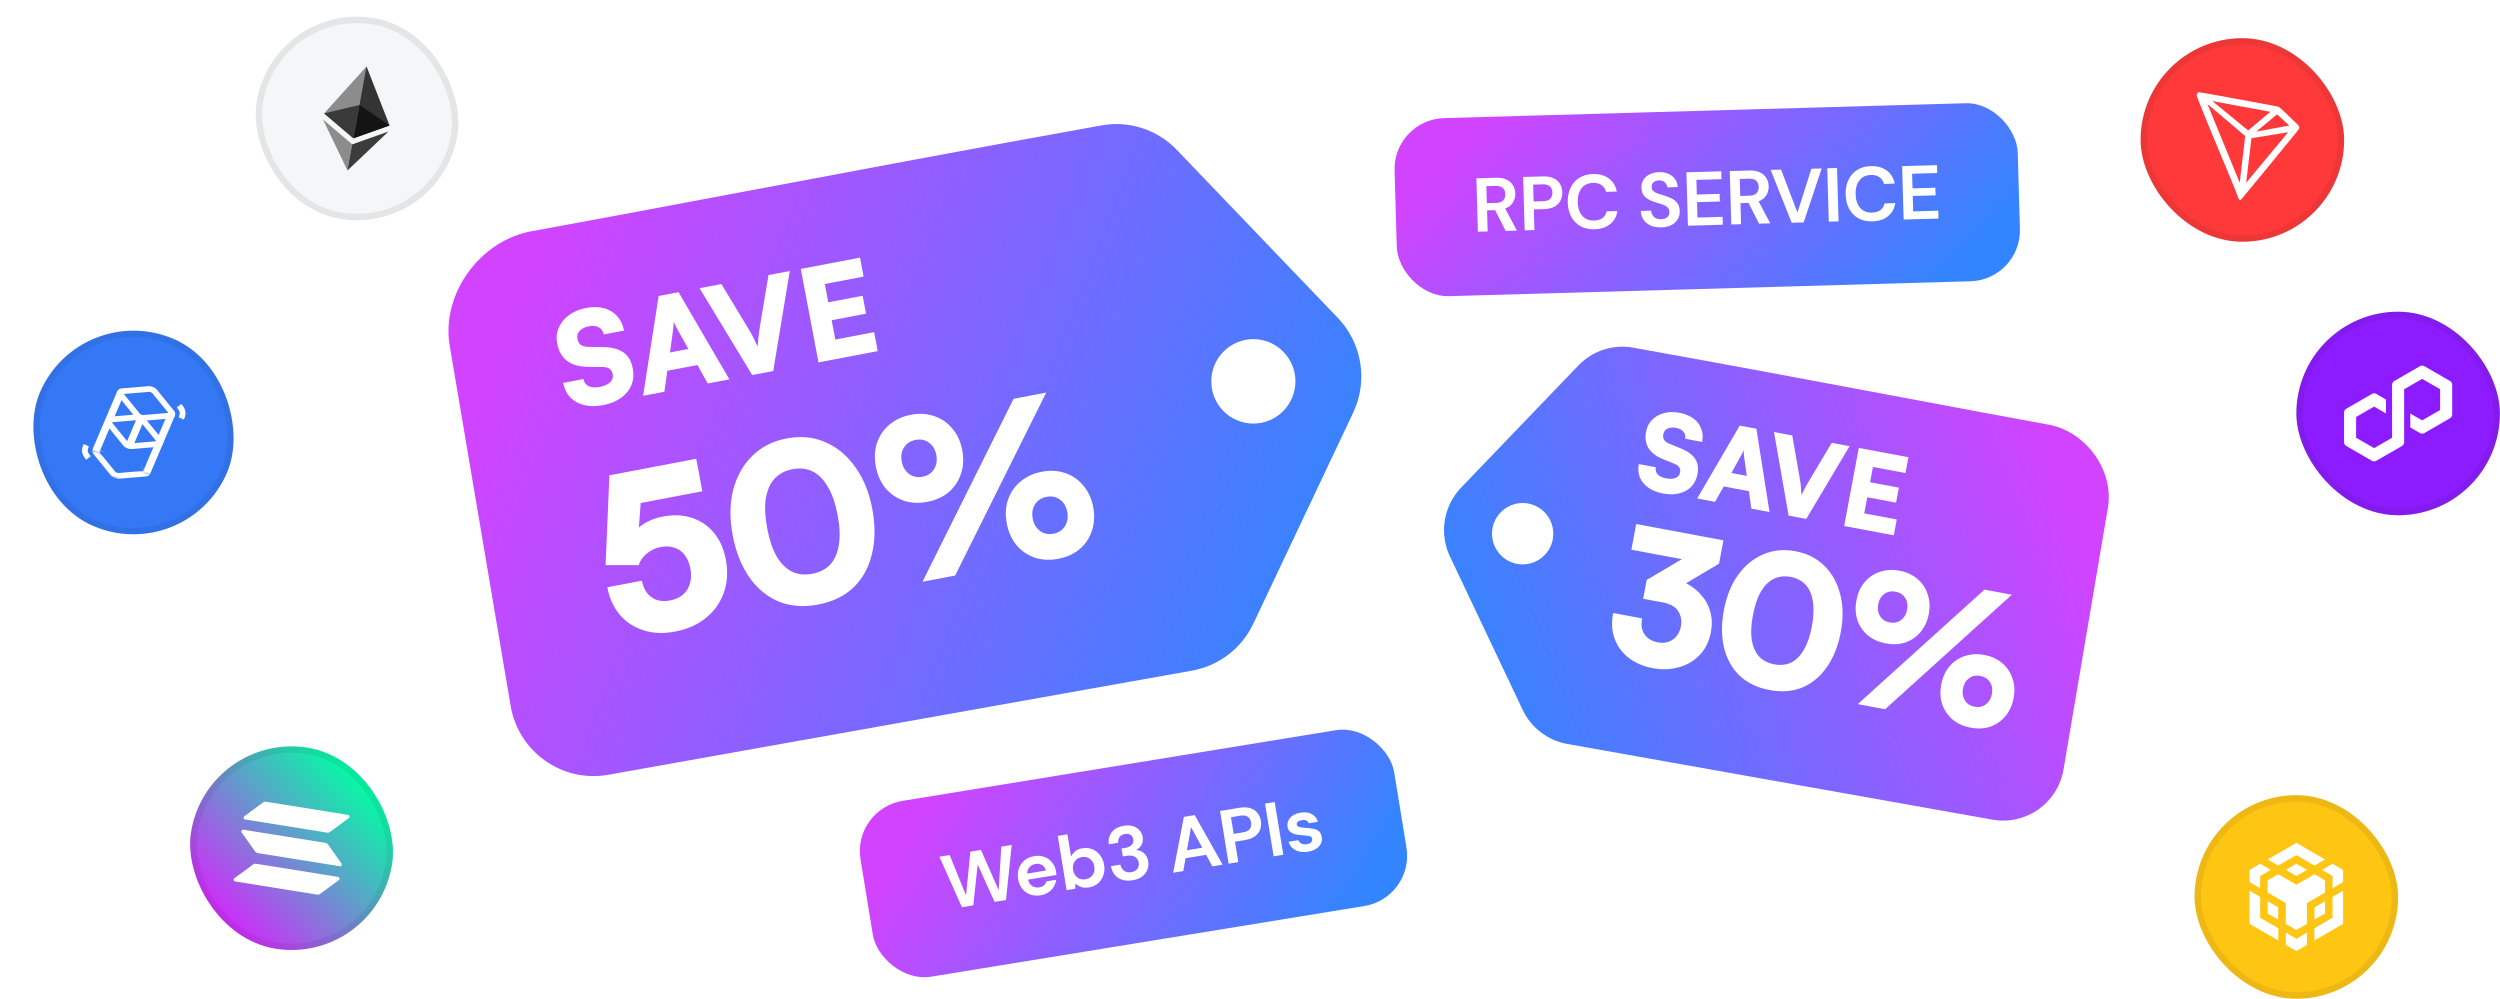
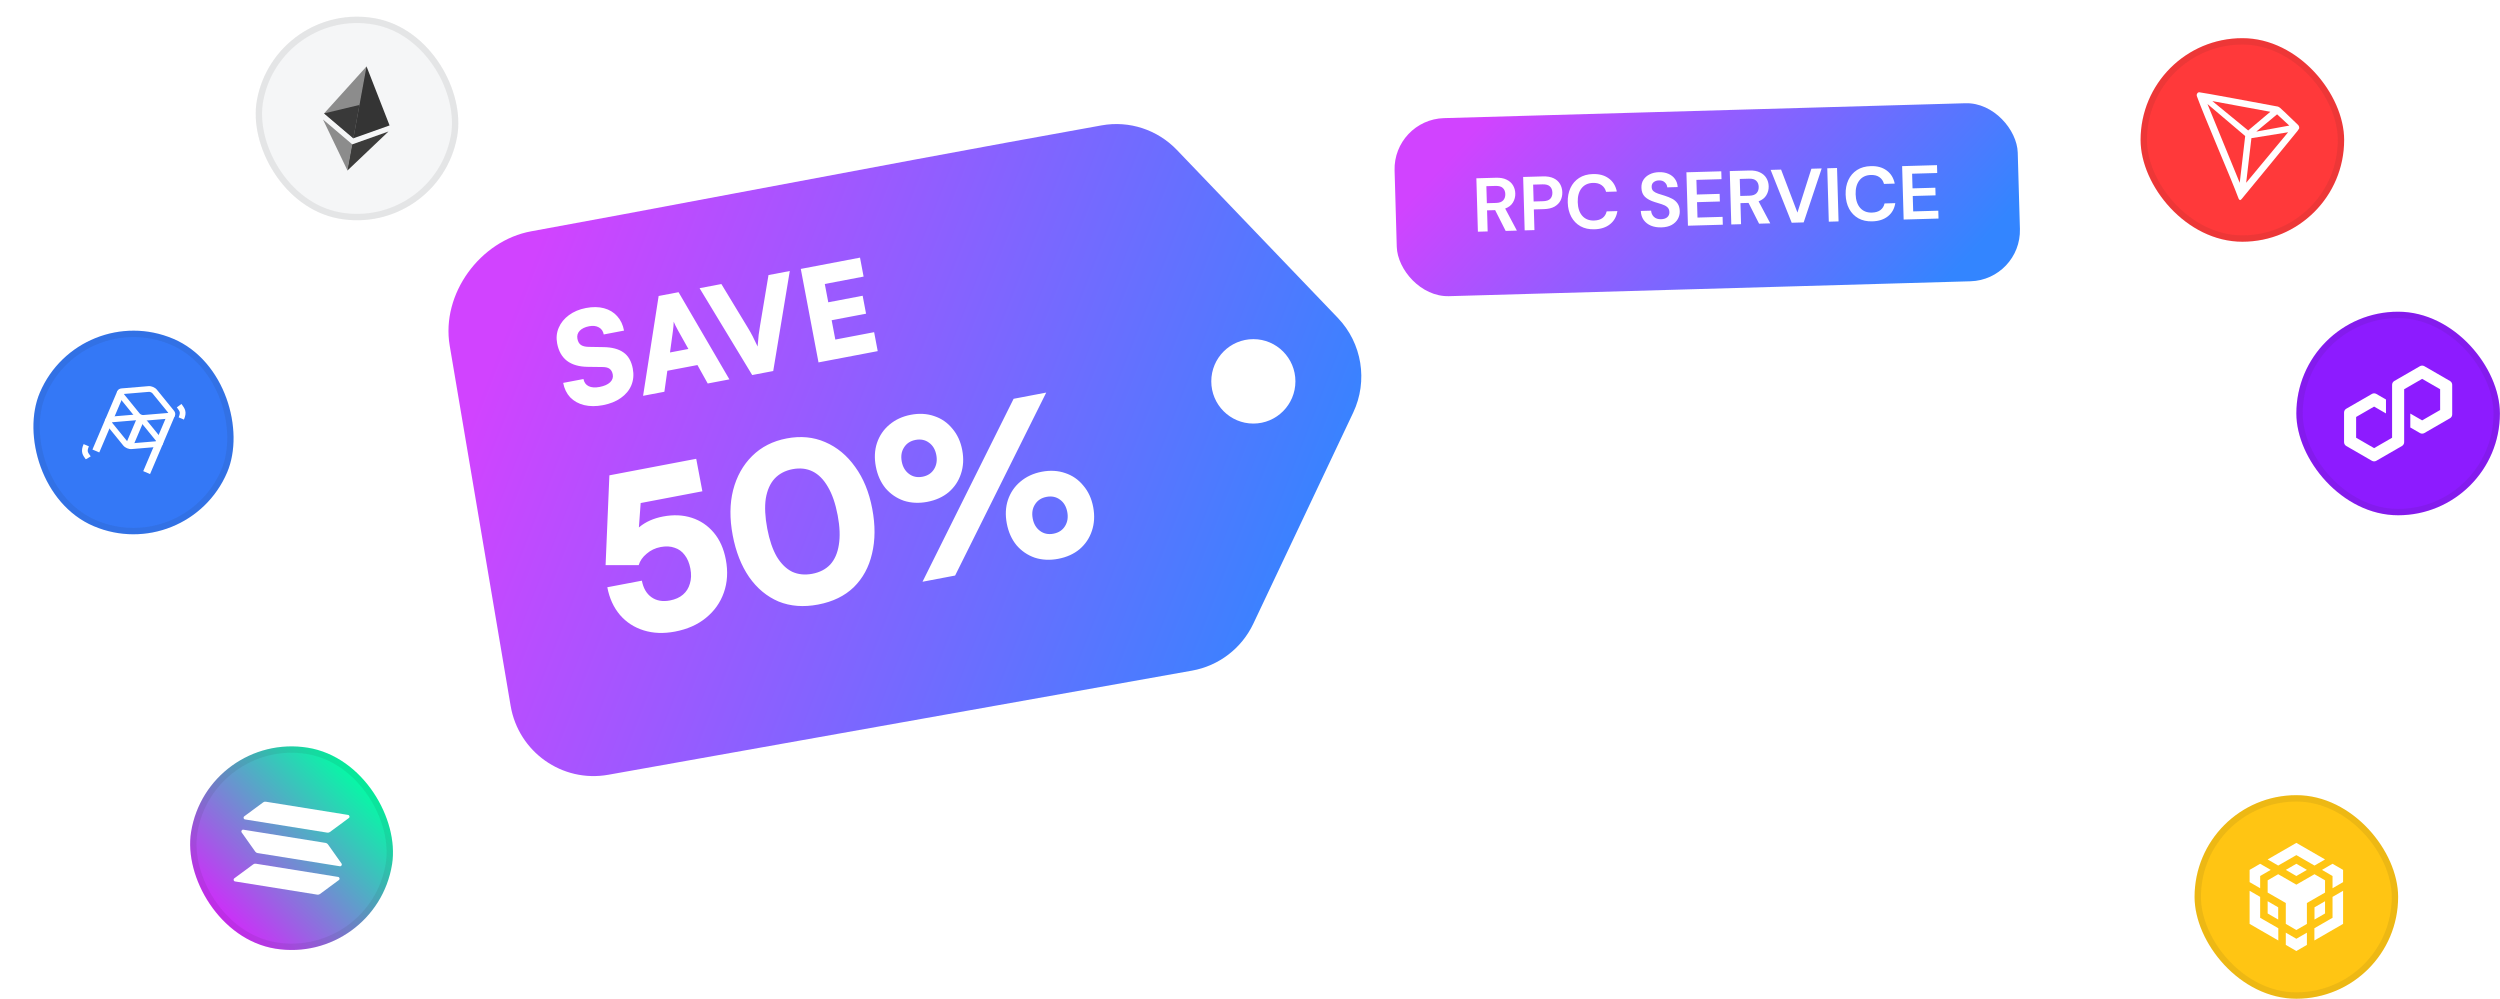
<svg xmlns="http://www.w3.org/2000/svg" width="786" height="314" viewBox="0 0 786 314" fill="none">
  <rect x="438" y="37.595" width="196" height="56" rx="16" transform="rotate(-1.636 438 37.595)" fill="url(#paint0_linear_85_1198)" />
  <path d="M464.649 72.849L464.17 56.056L470.335 55.88C471.679 55.841 472.789 56.042 473.666 56.481C474.558 56.904 475.231 57.501 475.686 58.272C476.139 59.027 476.38 59.877 476.407 60.821C476.436 61.844 476.191 62.787 475.671 63.651C475.168 64.513 474.354 65.153 473.229 65.569L476.908 72.499L473.382 72.6L470.074 66.067L467.531 66.14L467.72 72.761L464.649 72.849ZM467.467 63.885L470.369 63.802C471.393 63.773 472.138 63.503 472.603 62.994C473.069 62.484 473.29 61.822 473.267 61.006C473.244 60.206 472.986 59.574 472.492 59.108C472.015 58.641 471.248 58.423 470.193 58.453L467.314 58.535L467.467 63.885ZM479.356 72.429L478.877 55.636L485.09 55.458C486.434 55.42 487.552 55.612 488.444 56.035C489.337 56.458 490.01 57.055 490.464 57.826C490.918 58.597 491.159 59.471 491.187 60.446C491.214 61.374 491.03 62.236 490.637 63.031C490.243 63.811 489.613 64.453 488.747 64.958C487.881 65.447 486.76 65.711 485.384 65.75L482.242 65.84L482.427 72.341L479.356 72.429ZM482.17 63.345L485.121 63.261C486.193 63.23 486.954 62.976 487.404 62.499C487.87 62.006 488.092 61.351 488.068 60.535C488.045 59.704 487.786 59.063 487.293 58.613C486.816 58.146 486.041 57.928 484.97 57.959L482.019 58.043L482.17 63.345ZM501.302 72.09C499.607 72.139 498.141 71.82 496.905 71.135C495.668 70.434 494.704 69.446 494.011 68.169C493.318 66.876 492.947 65.374 492.898 63.663C492.849 61.952 493.134 60.431 493.752 59.101C494.37 57.77 495.277 56.72 496.471 55.95C497.666 55.179 499.111 54.77 500.806 54.721C502.821 54.664 504.483 55.121 505.791 56.092C507.115 57.046 507.962 58.423 508.334 60.221L504.951 60.317C504.717 59.412 504.249 58.713 503.547 58.221C502.86 57.712 501.957 57.474 500.837 57.506C499.286 57.55 498.086 58.112 497.236 59.193C496.387 60.274 495.988 61.734 496.041 63.573C496.093 65.412 496.574 66.847 497.484 67.878C498.393 68.892 499.624 69.377 501.175 69.333C502.295 69.301 503.183 69.035 503.841 68.536C504.515 68.021 504.943 67.329 505.127 66.459L508.509 66.362C508.239 68.099 507.47 69.473 506.202 70.486C504.95 71.498 503.317 72.033 501.302 72.09ZM522.355 71.489C521.124 71.524 520.03 71.347 519.075 70.959C518.119 70.554 517.358 69.967 516.792 69.199C516.225 68.415 515.918 67.455 515.869 66.32L519.108 66.228C519.162 67.01 519.461 67.666 520.004 68.195C520.563 68.707 521.314 68.95 522.258 68.923C523.074 68.9 523.716 68.689 524.185 68.291C524.653 67.878 524.878 67.343 524.859 66.688C524.84 66 524.608 65.47 524.166 65.099C523.739 64.727 523.17 64.431 522.46 64.211C521.749 63.991 520.99 63.757 520.183 63.508C518.874 63.097 517.866 62.55 517.158 61.865C516.467 61.181 516.104 60.255 516.071 59.087C516.026 58.096 516.234 57.242 516.694 56.525C517.169 55.791 517.825 55.22 518.662 54.812C519.498 54.388 520.468 54.16 521.571 54.128C522.691 54.096 523.68 54.268 524.539 54.644C525.414 55.019 526.102 55.56 526.602 56.266C527.119 56.971 527.407 57.819 527.467 58.81L524.181 58.904C524.148 58.312 523.901 57.799 523.441 57.364C522.995 56.913 522.381 56.698 521.597 56.721C520.925 56.724 520.362 56.908 519.909 57.273C519.47 57.622 519.261 58.124 519.279 58.78C519.295 59.34 519.484 59.782 519.845 60.108C520.206 60.418 520.694 60.676 521.308 60.883C521.922 61.089 522.625 61.309 523.416 61.543C524.256 61.807 525.025 62.121 525.724 62.485C526.422 62.849 526.989 63.346 527.423 63.973C527.856 64.585 528.087 65.387 528.116 66.379C528.141 67.258 527.94 68.08 527.514 68.845C527.088 69.609 526.441 70.236 525.575 70.725C524.708 71.198 523.635 71.453 522.355 71.489ZM530.688 70.963L530.208 54.17L541.172 53.857L541.243 56.328L533.35 56.553L533.481 61.159L540.654 60.954L540.723 63.353L533.55 63.558L533.688 68.404L541.581 68.179L541.652 70.65L530.688 70.963ZM544.317 70.574L543.838 53.781L550.003 53.605C551.347 53.566 552.457 53.767 553.334 54.206C554.226 54.628 554.9 55.225 555.354 55.997C555.808 56.752 556.048 57.602 556.075 58.545C556.104 59.569 555.859 60.512 555.339 61.375C554.836 62.238 554.022 62.878 552.897 63.294L556.576 70.224L553.05 70.324L549.742 63.792L547.199 63.865L547.388 70.486L544.317 70.574ZM547.135 61.61L550.038 61.527C551.061 61.498 551.806 61.228 552.271 60.719C552.737 60.209 552.958 59.547 552.935 58.731C552.912 57.931 552.654 57.298 552.16 56.832C551.683 56.366 550.916 56.148 549.861 56.178L546.982 56.26L547.135 61.61ZM563.309 70.031L556.688 53.414L559.974 53.32L565.114 66.835L569.499 53.048L572.737 52.955L567.075 69.924L563.309 70.031ZM574.973 69.698L574.494 52.905L577.565 52.817L578.044 69.611L574.973 69.698ZM588.672 69.595C586.977 69.644 585.511 69.325 584.275 68.64C583.039 67.939 582.074 66.95 581.381 65.674C580.688 64.381 580.317 62.879 580.268 61.168C580.219 59.456 580.504 57.935 581.122 56.605C581.741 55.275 582.647 54.225 583.841 53.454C585.036 52.684 586.481 52.275 588.176 52.226C590.191 52.169 591.853 52.625 593.161 53.596C594.485 54.551 595.333 55.927 595.704 57.725L592.322 57.822C592.088 56.916 591.619 56.218 590.917 55.725C590.23 55.217 589.327 54.978 588.208 55.01C586.656 55.055 585.456 55.617 584.606 56.698C583.757 57.779 583.358 59.239 583.411 61.078C583.463 62.917 583.945 64.352 584.854 65.382C585.764 66.397 586.994 66.882 588.545 66.838C589.665 66.806 590.554 66.54 591.212 66.041C591.885 65.526 592.314 64.833 592.497 63.964L595.88 63.867C595.609 65.603 594.84 66.978 593.572 67.991C592.321 69.003 590.687 69.537 588.672 69.595ZM598.507 69.026L598.028 52.233L608.991 51.92L609.062 54.391L601.169 54.616L601.301 59.222L608.474 59.017L608.542 61.416L601.369 61.621L601.507 66.467L609.4 66.242L609.471 68.713L598.507 69.026Z" fill="white" />
  <g filter="url(#filter0_d_85_1198)">
    <path fill-rule="evenodd" clip-rule="evenodd" d="M230.769 56.834C266.253 50.153 307.386 42.407 346.363 35.413C355.04 33.856 363.902 36.764 370.012 43.14L420.613 95.945C428.238 103.902 430.16 115.763 425.442 125.734L394.039 192.095C390.371 199.847 383.194 205.341 374.774 206.843L191.247 239.586C176.784 242.166 162.996 232.426 160.538 217.892L141.384 104.655C138.643 88.45 150.935 71.632 167.052 68.713C183.697 65.698 205.839 61.529 230.769 56.834ZM394.054 129.171C401.359 129.171 407.28 123.228 407.28 115.897C407.28 108.567 401.359 102.624 394.054 102.624C386.75 102.624 380.828 108.567 380.828 115.897C380.828 123.228 386.75 129.171 394.054 129.171Z" fill="url(#paint1_linear_85_1198)" />
  </g>
  <path fill-rule="evenodd" clip-rule="evenodd" d="M275.954 110.394L257.337 113.94L251.769 84.546L270.386 81L271.515 86.958L259.314 89.282L260.405 95.042L271.22 92.982L272.288 98.622L261.474 100.682L262.625 106.76L274.826 104.436L275.954 110.394ZM236.488 117.911L219.947 90.607L226.8 89.302L235.16 103.102C235.674 103.937 236.169 104.816 236.645 105.741C237.121 106.665 237.638 107.733 238.195 108.943C238.299 107.47 238.409 106.242 238.524 105.259C238.665 104.272 238.811 103.311 238.963 102.377L241.615 86.48L248.309 85.205L243.103 116.651L236.488 117.911ZM202.188 124.444L208.882 123.169L209.808 116.573L219.275 114.77L222.509 120.574L229.322 119.276L213.336 91.866L207.078 93.059L202.188 124.444ZM210.647 110.816L211.557 104.14C211.642 103.575 211.702 103.029 211.739 102.501C211.797 101.941 211.82 101.484 211.808 101.129C211.926 101.464 212.114 101.88 212.373 102.38C212.632 102.879 212.888 103.365 213.142 103.838L216.43 109.715L210.647 110.816ZM175.169 107.985C174.833 106.21 174.999 104.56 175.667 103.033C176.331 101.48 177.395 100.166 178.861 99.092C180.347 97.985 182.134 97.234 184.22 96.836C186.333 96.434 188.225 96.457 189.897 96.907C191.569 97.357 192.943 98.179 194.017 99.374C195.118 100.563 195.844 102.085 196.195 103.938L189.818 105.153C189.622 104.12 189.112 103.381 188.289 102.934C187.461 102.461 186.439 102.34 185.224 102.571C183.93 102.818 182.94 103.294 182.253 104.001C181.593 104.703 181.355 105.544 181.541 106.524C181.711 107.424 182.079 108.068 182.645 108.454C183.211 108.84 184.028 109.041 185.098 109.056L189.668 109.132C192.383 109.164 194.5 109.721 196.018 110.804C197.532 111.86 198.509 113.553 198.95 115.884C199.306 117.764 199.158 119.507 198.504 121.113C197.846 122.692 196.744 124.027 195.2 125.117C193.682 126.202 191.8 126.958 189.555 127.386C187.39 127.798 185.418 127.789 183.641 127.36C181.889 126.925 180.437 126.118 179.283 124.939C178.151 123.728 177.412 122.208 177.065 120.381L183.443 119.167C183.644 120.226 184.182 120.974 185.058 121.41C185.934 121.847 187.086 121.93 188.512 121.658C189.964 121.381 191.063 120.898 191.807 120.207C192.547 119.49 192.829 118.668 192.654 117.741C192.498 116.92 192.166 116.325 191.659 115.955C191.177 115.581 190.43 115.394 189.418 115.395L184.769 115.334C182.054 115.302 179.883 114.673 178.255 113.446C176.654 112.215 175.625 110.394 175.169 107.985ZM302.115 148.995C302.897 146.682 303.034 144.187 302.527 141.508C302.019 138.83 300.984 136.582 299.42 134.763C297.892 132.89 296.003 131.58 293.75 130.834C291.49 130.041 289.024 129.9 286.353 130.408C283.727 130.908 281.485 131.947 279.626 133.524C277.804 135.047 276.502 136.965 275.72 139.277C274.976 141.535 274.857 144.004 275.364 146.682C275.871 149.36 276.889 151.636 278.416 153.509C279.98 155.327 281.893 156.633 284.153 157.425C286.451 158.163 288.912 158.282 291.538 157.782C294.209 157.273 296.456 156.258 298.278 154.735C300.091 153.166 301.371 151.253 302.115 148.995ZM292.097 139.191C293.291 140.046 294.051 141.335 294.378 143.06C294.696 144.74 294.46 146.22 293.671 147.499C292.881 148.778 291.672 149.573 290.042 149.883C288.412 150.194 286.996 149.899 285.794 148.999C284.591 148.099 283.831 146.81 283.513 145.13C283.186 143.405 283.422 141.925 284.22 140.692C285.01 139.412 286.219 138.618 287.849 138.307C289.479 137.997 290.895 138.292 292.097 139.191ZM300.289 180.949L328.933 123.427L318.679 125.38L290.035 182.902L300.289 180.949ZM343.289 166.903C344.071 164.591 344.208 162.095 343.7 159.417C343.193 156.739 342.157 154.49 340.593 152.672C339.066 150.799 337.176 149.489 334.924 148.742C332.663 147.95 330.197 147.808 327.527 148.317C324.901 148.817 322.658 149.856 320.8 151.433C318.977 152.956 317.676 154.873 316.894 157.186C316.149 159.444 316.031 161.912 316.538 164.591C317.045 167.269 318.063 169.545 319.59 171.417C321.154 173.236 323.066 174.541 325.327 175.334C327.624 176.072 330.086 176.191 332.712 175.691C335.383 175.182 337.629 174.166 339.452 172.643C341.265 171.075 342.544 169.162 343.289 166.903ZM333.271 157.1C334.465 157.954 335.225 159.244 335.552 160.969C335.87 162.649 335.634 164.128 334.845 165.407C334.055 166.687 332.845 167.481 331.216 167.792C329.586 168.102 328.17 167.808 326.967 166.908C325.765 166.008 325.005 164.718 324.687 163.039C324.36 161.314 324.596 159.834 325.394 158.6C326.183 157.321 327.393 156.526 329.023 156.216C330.653 155.905 332.069 156.2 333.271 157.1ZM230.366 168.305C229.377 163.084 229.419 158.349 230.49 154.1C231.598 149.797 233.594 146.219 236.477 143.365C239.361 140.511 242.975 138.67 247.321 137.843C251.713 137.006 255.749 137.39 259.429 138.993C263.156 140.588 266.298 143.188 268.857 146.792C271.453 150.343 273.245 154.729 274.234 159.949C275.214 165.124 275.191 169.832 274.165 174.072C273.185 178.304 271.271 181.82 268.424 184.62C265.569 187.374 261.832 189.191 257.215 190.071C252.642 190.942 248.502 190.625 244.793 189.121C241.12 187.563 238.032 185 235.527 181.432C233.067 177.856 231.347 173.48 230.366 168.305ZM241.231 166.235C241.911 169.821 242.913 172.758 244.237 175.046C245.598 177.279 247.21 178.854 249.072 179.769C250.97 180.63 253.074 180.841 255.383 180.401C257.737 179.953 259.617 178.983 261.023 177.493C262.421 175.957 263.322 173.904 263.726 171.334C264.167 168.71 264.048 165.605 263.369 162.019C262.664 158.296 261.626 155.295 260.257 153.016C258.932 150.729 257.339 149.127 255.477 148.212C253.615 147.297 251.507 147.064 249.153 147.512C246.844 147.952 244.968 148.944 243.525 150.489C242.128 152.025 241.208 154.105 240.767 156.729C240.372 159.344 240.526 162.513 241.231 166.235ZM202.373 198.188C205.365 199.124 208.649 199.251 212.225 198.569C216.118 197.828 219.363 196.387 221.959 194.246C224.601 192.097 226.47 189.459 227.567 186.334C228.7 183.155 228.91 179.682 228.196 175.914C227.551 172.509 226.291 169.692 224.414 167.463C222.538 165.233 220.226 163.675 217.478 162.787C214.73 161.9 211.726 161.766 208.467 162.387C205.479 162.956 202.992 164.065 201.006 165.713C200.958 165.753 200.911 165.794 200.864 165.835L201.426 158.155L220.825 154.46L218.891 144.245L191.592 149.445L190.398 177.681L200.809 177.674C201.211 176.327 202.04 175.135 203.297 174.095C204.546 173.011 206.008 172.309 207.683 171.99C209.358 171.671 210.826 171.744 212.086 172.21C213.384 172.621 214.443 173.384 215.264 174.497C216.13 175.602 216.726 177.017 217.053 178.742C217.388 180.513 217.337 182.098 216.898 183.499C216.505 184.89 215.785 186.039 214.737 186.944C213.689 187.849 212.327 188.461 210.652 188.78C208.343 189.22 206.403 188.884 204.833 187.772C203.262 186.66 202.253 184.924 201.806 182.563L190.941 184.633C191.594 188.083 192.917 190.982 194.91 193.331C196.894 195.634 199.382 197.253 202.373 198.188Z" fill="white" />
  <g filter="url(#filter1_d_85_1198)">
-     <path fill-rule="evenodd" clip-rule="evenodd" d="M597.628 120.87C571.788 116.014 541.834 110.384 513.45 105.3C507.131 104.168 500.677 106.282 496.228 110.916L459.379 149.297C453.827 155.08 452.427 163.701 455.863 170.948L478.731 219.181C481.403 224.816 486.629 228.809 492.76 229.901L626.409 253.699C636.941 255.574 646.982 248.495 648.772 237.931L662.721 155.627C664.717 143.849 655.765 131.625 644.028 129.504C631.907 127.312 615.783 124.282 597.628 120.87ZM478.72 173.446C473.401 173.446 469.088 169.127 469.088 163.799C469.088 158.471 473.401 154.151 478.72 154.151C484.04 154.151 488.352 158.471 488.352 163.799C488.352 169.127 484.04 173.446 478.72 173.446Z" fill="url(#paint2_linear_85_1198)" />
-   </g>
+     </g>
  <path fill-rule="evenodd" clip-rule="evenodd" d="M595.407 168.302L579.808 165.382L584.406 140.822L600.005 143.742L599.073 148.721L588.851 146.807L587.95 151.619L597.01 153.316L596.128 158.029L587.067 156.332L586.117 161.41L596.339 163.324L595.407 168.302ZM562.339 162.111L557.744 135.83L563.486 136.905L565.808 150.187C565.955 150.994 566.074 151.829 566.164 152.693C566.254 153.557 566.332 154.545 566.399 155.657C566.928 154.542 567.387 153.621 567.776 152.892C568.186 152.167 568.592 151.464 568.995 150.784L575.899 139.229L581.508 140.279L567.882 163.149L562.339 162.111ZM533.601 156.73L539.21 157.78L541.938 152.932L549.871 154.417L550.627 159.918L556.336 160.987L552.205 134.792L546.961 133.811L533.601 156.73ZM544.343 148.71L547.084 143.796C547.322 143.382 547.536 142.976 547.725 142.576C547.941 142.158 548.097 141.81 548.195 141.531C548.186 141.826 548.206 142.208 548.256 142.675C548.306 143.143 548.358 143.599 548.412 144.044L549.189 149.618L544.343 148.71ZM517.535 135.687C517.812 134.204 518.444 132.971 519.43 131.988C520.419 130.982 521.649 130.285 523.119 129.896C524.615 129.489 526.237 129.449 527.985 129.777C529.755 130.108 531.224 130.704 532.391 131.563C533.559 132.423 534.38 133.482 534.854 134.738C535.351 135.999 535.454 137.404 535.164 138.953L529.821 137.953C529.983 137.09 529.81 136.359 529.304 135.76C528.802 135.14 528.042 134.734 527.024 134.543C525.94 134.34 525.022 134.409 524.272 134.749C523.543 135.094 523.102 135.676 522.949 136.494C522.808 137.247 522.899 137.859 523.223 138.332C523.547 138.805 524.123 139.21 524.953 139.549L528.494 141.002C530.602 141.855 532.083 142.934 532.938 144.239C533.797 145.522 534.044 147.137 533.68 149.084C533.386 150.655 532.74 151.966 531.741 153.015C530.747 154.043 529.482 154.745 527.946 155.122C526.432 155.502 524.735 155.517 522.854 155.164C521.04 154.825 519.504 154.217 518.249 153.34C517.015 152.468 516.128 151.397 515.587 150.128C515.072 148.841 514.957 147.434 515.243 145.907L520.587 146.907C520.421 147.793 520.613 148.539 521.164 149.145C521.714 149.752 522.587 150.168 523.782 150.391C524.999 150.619 526.003 150.578 526.794 150.268C527.589 149.936 528.059 149.383 528.204 148.608C528.332 147.923 528.255 147.358 527.971 146.916C527.71 146.478 527.184 146.104 526.394 145.796L522.787 144.331C520.679 143.478 519.177 142.327 518.281 140.876C517.406 139.43 517.158 137.7 517.535 135.687ZM603.825 198.689C605.137 197.128 606.003 195.229 606.422 192.991C606.841 190.754 606.718 188.689 606.051 186.797C605.429 184.875 604.354 183.28 602.825 182.012C601.302 180.706 599.422 179.844 597.184 179.425C594.984 179.013 592.92 179.137 590.99 179.796C589.106 180.425 587.507 181.519 586.194 183.079C584.926 184.609 584.083 186.492 583.664 188.73C583.245 190.968 583.346 193.048 583.968 194.971C584.634 196.862 585.729 198.461 587.251 199.767C588.818 201.042 590.702 201.885 592.902 202.297C595.14 202.716 597.201 202.611 599.085 201.982C600.977 201.316 602.557 200.218 603.825 198.689ZM598.993 188.008C599.664 189.037 599.865 190.272 599.595 191.713C599.332 193.117 598.698 194.195 597.693 194.949C596.688 195.703 595.503 195.953 594.138 195.697C592.772 195.441 591.757 194.78 591.093 193.714C590.429 192.647 590.229 191.412 590.491 190.009C590.761 188.567 591.395 187.488 592.393 186.772C593.398 186.018 594.583 185.769 595.949 186.025C597.314 186.28 598.329 186.941 598.993 188.008ZM592.68 222.985L632.517 186.983L623.926 185.374L584.088 221.376L592.68 222.985ZM630.489 225.176C631.802 223.616 632.668 221.717 633.087 219.479C633.506 217.241 633.382 215.176 632.716 213.285C632.094 211.363 631.019 209.767 629.489 208.5C627.967 207.194 626.087 206.331 623.849 205.912C621.649 205.501 619.585 205.624 617.655 206.284C615.771 206.912 614.172 208.007 612.859 209.567C611.591 211.096 610.748 212.98 610.329 215.218C609.91 217.456 610.011 219.536 610.633 221.458C611.299 223.35 612.394 224.948 613.916 226.254C615.483 227.529 617.367 228.373 619.567 228.785C621.805 229.204 623.866 229.099 625.75 228.47C627.642 227.803 629.222 226.706 630.489 225.176ZM625.658 214.496C626.329 215.524 626.53 216.759 626.26 218.201C625.997 219.604 625.363 220.683 624.358 221.437C623.353 222.191 622.168 222.44 620.803 222.185C619.437 221.929 618.422 221.268 617.758 220.201C617.094 219.135 616.894 217.9 617.156 216.496C617.426 215.055 618.06 213.976 619.058 213.26C620.063 212.506 621.248 212.257 622.614 212.512C623.979 212.768 624.994 213.429 625.658 214.496ZM541.993 191.823C542.809 187.461 544.282 183.791 546.41 180.813C548.583 177.804 551.228 175.629 554.345 174.289C557.462 172.949 560.841 172.62 564.482 173.302C568.161 173.991 571.192 175.52 573.576 177.89C575.996 180.267 577.657 183.248 578.556 186.832C579.5 190.385 579.564 194.342 578.747 198.704C577.938 203.029 576.488 206.683 574.398 209.668C572.346 212.66 569.784 214.811 566.712 216.12C563.647 217.392 560.18 217.665 556.311 216.941C552.48 216.224 549.347 214.714 546.912 212.413C544.522 210.081 542.893 207.146 542.024 203.607C541.193 200.075 541.183 196.147 541.993 191.823ZM551.096 193.527C550.535 196.524 550.423 199.113 550.76 201.297C551.142 203.449 551.92 205.165 553.094 206.445C554.313 207.694 555.89 208.499 557.824 208.862C559.796 209.231 561.558 209.05 563.108 208.32C564.665 207.551 565.992 206.229 567.089 204.354C568.231 202.448 569.083 199.996 569.644 197C570.226 193.89 570.33 191.239 569.955 189.049C569.618 186.866 568.862 185.134 567.689 183.855C566.515 182.575 564.942 181.75 562.969 181.381C561.035 181.019 559.27 181.218 557.675 181.98C556.118 182.748 554.768 184.085 553.626 185.992C552.522 187.905 551.678 190.417 551.096 193.527ZM530.098 183.377L540.467 177.227L541.841 169.887L514.417 164.752L512.905 172.831L528.776 175.803L518.235 182.028C518.055 182.119 517.884 182.22 517.722 182.331L516.614 188.249L522.759 189.399C525.224 189.861 526.871 190.817 527.698 192.267C528.533 193.68 528.794 195.221 528.482 196.89C528.134 198.748 527.284 200.14 525.933 201.065C524.62 201.997 523.072 202.296 521.29 201.962C519.431 201.614 518.032 200.803 517.093 199.528C516.161 198.214 515.89 196.515 516.281 194.429L507.178 192.724C506.588 195.872 506.774 198.655 507.735 201.073C508.695 203.491 510.211 205.463 512.28 206.989C514.388 208.522 516.808 209.544 519.539 210.056C522.383 210.588 525.107 210.509 527.71 209.819C530.313 209.128 532.515 207.853 534.316 205.991C536.162 204.099 537.362 201.674 537.916 198.715C538.342 196.439 538.282 194.347 537.736 192.439C537.236 190.5 536.356 188.804 535.097 187.351C533.883 185.868 532.422 184.652 530.715 183.704C530.511 183.591 530.305 183.482 530.098 183.377Z" fill="white" />
  <g clip-path="url(#clip0_85_1198)">
-     <rect x="267.972" y="254.369" width="170" height="56" rx="16" transform="rotate(-9.264 267.972 254.369)" fill="url(#paint3_linear_85_1198)" />
    <path d="M302.429 285.224L295.342 269.358L298.587 268.828L303.724 281.535L305.077 267.77L308.417 267.225L313.98 279.862L314.813 266.182L318.081 265.649L316.285 282.964L312.685 283.551L307.387 271.794L306.005 284.64L302.429 285.224ZM327.181 281.478C325.997 281.671 324.906 281.59 323.907 281.234C322.909 280.878 322.074 280.285 321.404 279.454C320.733 278.623 320.3 277.607 320.105 276.407C319.906 275.191 319.982 274.068 320.333 273.038C320.7 272.006 321.291 271.156 322.106 270.488C322.934 269.801 323.964 269.358 325.196 269.157C326.348 268.969 327.408 269.055 328.375 269.417C329.342 269.778 330.142 270.36 330.776 271.165C331.423 271.951 331.834 272.881 332.009 273.955C332.037 274.128 332.059 274.311 332.074 274.503C332.105 274.693 332.129 274.891 332.147 275.099L323.217 276.556C323.43 277.462 323.863 278.129 324.516 278.557C325.185 278.983 325.931 279.129 326.752 278.995C327.368 278.894 327.859 278.676 328.226 278.341C328.606 277.987 328.862 277.572 328.996 277.097L332.075 276.594C331.975 277.373 331.714 278.112 331.294 278.813C330.886 279.496 330.332 280.072 329.631 280.543C328.945 281.012 328.129 281.323 327.181 281.478ZM325.598 271.62C324.855 271.741 324.235 272.062 323.736 272.581C323.234 273.084 322.974 273.775 322.955 274.653L328.806 273.699C328.632 272.933 328.248 272.363 327.652 271.99C327.056 271.618 326.371 271.494 325.598 271.62ZM342.356 279.003C341.472 279.147 340.671 279.107 339.954 278.884C339.237 278.66 338.624 278.282 338.115 277.749L338.046 279.414L335.346 279.854L332.564 262.8L335.596 262.305L336.736 269.293C337.03 268.71 337.453 268.171 338.004 267.676C338.571 267.178 339.352 266.848 340.347 266.685C341.453 266.505 342.483 266.613 343.439 267.008C344.396 267.403 345.202 268.025 345.86 268.875C346.517 269.724 346.942 270.741 347.135 271.925C347.328 273.109 347.248 274.209 346.895 275.223C346.539 276.221 345.971 277.059 345.19 277.738C344.406 278.401 343.462 278.822 342.356 279.003ZM341.284 276.454C342.247 276.297 342.992 275.843 343.518 275.093C344.044 274.342 344.223 273.454 344.056 272.427C343.889 271.401 343.435 270.608 342.695 270.047C341.955 269.487 341.104 269.286 340.14 269.443C339.161 269.602 338.41 270.065 337.887 270.832C337.376 271.58 337.205 272.467 337.372 273.493C337.54 274.52 337.986 275.314 338.71 275.877C339.447 276.421 340.305 276.614 341.284 276.454ZM356.103 276.76C355.013 276.938 353.995 276.91 353.049 276.675C352.101 276.424 351.292 275.94 350.624 275.222C349.956 274.505 349.506 273.54 349.277 272.33L352.261 271.843C352.408 272.645 352.78 273.282 353.375 273.752C353.984 274.204 354.754 274.354 355.686 274.202C356.57 274.058 357.209 273.702 357.603 273.136C357.997 272.569 358.133 271.914 358.012 271.172C357.871 270.304 357.448 269.7 356.744 269.361C356.053 269.003 355.219 268.904 354.24 269.064L353.008 269.265L352.602 266.778L353.858 266.573C354.663 266.442 355.303 266.143 355.778 265.676C356.253 265.209 356.43 264.605 356.309 263.863C356.209 263.247 355.924 262.791 355.454 262.495C354.997 262.18 354.414 262.081 353.703 262.197C352.929 262.323 352.359 262.651 351.991 263.181C351.64 263.709 351.494 264.308 351.555 264.979L348.594 265.462C348.407 263.92 348.739 262.625 349.59 261.579C350.456 260.53 351.687 259.875 353.282 259.615C354.419 259.429 355.408 259.479 356.248 259.763C357.102 260.029 357.781 260.462 358.284 261.06C358.803 261.657 359.128 262.357 359.259 263.163C359.411 264.095 359.279 264.927 358.864 265.659C358.461 266.373 357.899 266.903 357.177 267.247C358.14 267.285 358.973 267.619 359.675 268.25C360.376 268.865 360.815 269.718 360.992 270.808C361.142 271.723 361.057 272.596 360.739 273.427C360.42 274.257 359.872 274.97 359.094 275.567C358.332 276.162 357.335 276.559 356.103 276.76ZM368.847 274.39L372.206 256.82L375.617 256.263L384.386 271.855L381.164 272.38L379.212 268.76L372.745 269.814L372.021 273.872L368.847 274.39ZM373.188 267.31L377.997 266.526L374.456 260.027L373.188 267.31ZM386.285 271.545L383.58 254.964L389.715 253.964C391.042 253.747 392.175 253.789 393.116 254.09C394.056 254.39 394.803 254.893 395.356 255.597C395.908 256.301 396.263 257.135 396.42 258.098C396.57 259.014 396.502 259.892 396.218 260.733C395.931 261.558 395.392 262.278 394.6 262.894C393.807 263.493 392.731 263.904 391.373 264.125L388.27 264.632L389.317 271.051L386.285 271.545ZM387.868 262.168L390.781 261.693C391.839 261.52 392.56 261.168 392.943 260.635C393.34 260.084 393.472 259.406 393.341 258.6C393.207 257.779 392.866 257.178 392.317 256.798C391.782 256.399 390.985 256.285 389.927 256.458L387.014 256.933L387.868 262.168ZM400.436 269.237L397.731 252.656L400.763 252.161L403.468 268.742L400.436 269.237ZM411.276 267.761C410.234 267.931 409.291 267.914 408.447 267.711C407.601 267.493 406.892 267.122 406.32 266.599C405.749 266.076 405.351 265.428 405.127 264.654L408.183 264.155C408.352 264.598 408.67 264.951 409.134 265.216C409.612 265.462 410.183 265.531 410.846 265.423C411.509 265.315 411.969 265.102 412.225 264.785C412.497 264.465 412.605 264.131 412.548 263.784C412.466 263.278 412.189 262.975 411.719 262.873C411.246 262.756 410.6 262.675 409.782 262.63C409.259 262.602 408.724 262.551 408.177 262.478C407.63 262.406 407.116 262.287 406.635 262.122C406.168 261.939 405.769 261.68 405.439 261.345C405.106 260.994 404.893 260.534 404.8 259.965C404.63 258.923 404.898 257.98 405.603 257.135C406.324 256.288 407.435 255.742 408.935 255.497C410.325 255.271 411.483 255.414 412.41 255.928C413.352 256.439 413.995 257.25 414.338 258.361L411.472 258.828C411.157 257.988 410.431 257.661 409.294 257.846C408.725 257.939 408.301 258.122 408.021 258.394C407.757 258.664 407.652 258.965 407.707 259.297C407.763 259.644 408.037 259.883 408.529 260.014C409.02 260.144 409.659 260.235 410.445 260.285C411.297 260.34 412.082 260.431 412.8 260.557C413.531 260.665 414.139 260.914 414.624 261.305C415.107 261.68 415.416 262.286 415.553 263.123C415.687 263.847 415.605 264.533 415.305 265.182C415.006 265.831 414.512 266.382 413.824 266.834C413.136 267.287 412.286 267.596 411.276 267.761Z" fill="white" />
  </g>
  <rect x="65.145" y="230" width="64" height="64" rx="32" transform="rotate(9.121 65.145 230)" fill="url(#paint4_linear_85_1198)" />
  <rect x="65.974" y="231.146" width="62" height="62" rx="31" transform="rotate(9.121 65.974 231.146)" stroke="#1E1E1F" stroke-opacity="0.08" stroke-width="2" />
  <path d="M79.623 271.746C79.854 271.575 80.141 271.504 80.422 271.549L106.311 275.706C106.783 275.782 106.926 276.402 106.537 276.688L100.584 281.085C100.353 281.256 100.065 281.327 99.785 281.282L73.895 277.125C73.424 277.049 73.281 276.429 73.669 276.142L79.623 271.746Z" fill="white" />
  <path d="M82.752 252.25C82.984 252.08 83.271 252.009 83.552 252.054L109.441 256.211C109.913 256.286 110.055 256.906 109.667 257.193L103.714 261.59C103.483 261.761 103.195 261.831 102.915 261.786L77.025 257.63C76.553 257.554 76.411 256.934 76.799 256.647L82.752 252.25Z" fill="white" />
  <path d="M103.094 265.451C102.928 265.217 102.677 265.06 102.396 265.015L76.506 260.858C76.035 260.783 75.705 261.327 75.984 261.721L80.262 267.76C80.428 267.995 80.679 268.152 80.96 268.197L106.849 272.353C107.321 272.429 107.651 271.885 107.372 271.491L103.094 265.451Z" fill="white" />
  <rect x="721.972" y="98" width="64" height="64" rx="32" fill="#8D1BFF" />
  <rect x="722.972" y="99" width="62" height="62" rx="31" stroke="#1E1E1F" stroke-opacity="0.08" stroke-width="2" />
  <path d="M762.216 136.151L770.28 131.495C770.707 131.248 770.972 130.789 770.972 130.296V120.983C770.972 120.491 770.706 120.031 770.28 119.785L762.216 115.128C761.788 114.881 761.259 114.882 760.832 115.128L752.767 119.785C752.34 120.031 752.076 120.491 752.076 120.983V137.626L746.42 140.891L740.765 137.626V131.095L746.42 127.831L750.151 129.984V125.603L747.112 123.849C746.902 123.728 746.662 123.664 746.419 123.664C746.176 123.664 745.936 123.728 745.728 123.849L737.663 128.506C737.236 128.753 736.972 129.211 736.972 129.705V139.017C736.972 139.509 737.237 139.969 737.663 140.216L745.728 144.873C746.154 145.118 746.684 145.118 747.112 144.873L755.176 140.217C755.603 139.97 755.868 139.51 755.868 139.018V122.375L755.97 122.317L761.523 119.111L767.179 122.375V128.906L761.523 132.171L757.799 130.02V134.401L760.832 136.153C761.259 136.398 761.788 136.398 762.216 136.153V136.151Z" fill="white" />
  <rect x="86.54" width="64" height="64" rx="32" transform="rotate(10.388 86.54 0)" fill="#F5F6F7" />
  <rect x="87.343" y="1.164" width="62" height="62" rx="31" transform="rotate(10.388 87.343 1.164)" stroke="#1E1E1F" stroke-opacity="0.08" stroke-width="2" />
  <path d="M115.241 20.889L114.879 21.593L110.914 43.223L111.099 43.483L122.481 39.435L115.241 20.889Z" fill="#343434" />
  <path d="M115.239 20.889L101.891 35.661L111.097 43.483L113.022 32.984L115.239 20.889Z" fill="#8C8C8C" />
  <path d="M110.752 45.384L110.598 45.512L109.185 53.217L109.246 53.601L122.14 41.341L110.752 45.384Z" fill="#3C3C3B" />
  <path d="M109.243 53.6L110.749 45.384L101.542 37.565L109.243 53.6Z" fill="#8C8C8C" />
-   <path d="M111.096 43.482L122.478 39.434L113.021 32.984L111.096 43.482Z" fill="#141414" />
  <path d="M101.891 35.661L111.097 43.483L113.022 32.984L101.891 35.661Z" fill="#393939" />
  <rect x="689.972" y="250" width="64" height="64" rx="32" fill="#FFC513" />
  <rect x="690.972" y="251" width="62" height="62" rx="31" stroke="#1E1E1F" stroke-opacity="0.08" stroke-width="2" />
  <path d="M712.949 270.208L721.972 265L730.994 270.208L727.677 272.132L721.972 268.848L716.266 272.132L712.949 270.208ZM730.994 276.776L727.677 274.852L721.972 278.136L716.266 274.852L712.949 276.776V280.623L718.654 283.907V290.475L721.972 292.399L725.289 290.475V283.907L730.994 280.623V276.776ZM730.994 287.191V283.343L727.677 285.267V289.115L730.994 287.191ZM733.349 288.551L727.644 291.835V295.683L736.666 290.475V280.059L733.349 281.983V288.551ZM730.032 273.492L733.349 275.416V279.263L736.666 277.34V273.492L733.349 271.568L730.032 273.492ZM718.654 293.228V297.076L721.972 299L725.289 297.076V293.228L721.972 295.152L718.654 293.228ZM712.949 287.191L716.266 289.115V285.267L712.949 283.343V287.191ZM718.654 273.492L721.972 275.416L725.289 273.492L721.972 271.568L718.654 273.492ZM710.594 275.416L713.911 273.492L710.594 271.568L707.277 273.492V277.34L710.594 279.263V275.416ZM710.594 281.983L707.277 280.059V290.475L716.299 295.683V291.835L710.594 288.551V281.983Z" fill="white" />
  <rect x="673" y="12" width="64" height="64" rx="32" fill="#FF393A" />
  <rect x="674" y="13" width="62" height="62" rx="31" stroke="#1E1E1F" stroke-opacity="0.08" stroke-width="2" />
  <path d="M722.438 39.208C720.849 37.741 718.651 35.5 716.861 33.911L716.755 33.837C716.579 33.696 716.38 33.585 716.167 33.509C711.85 32.704 691.761 28.949 691.369 28.996C691.259 29.012 691.154 29.052 691.062 29.113L690.961 29.192C690.837 29.318 690.743 29.47 690.686 29.637L690.659 29.706V30.082V30.14C692.921 36.438 701.851 57.068 703.609 61.909C703.715 62.237 703.916 62.862 704.292 62.894H704.377C704.578 62.894 705.436 61.76 705.436 61.76C705.436 61.76 720.775 43.159 722.327 41.178C722.528 40.934 722.705 40.672 722.857 40.394C722.895 40.177 722.877 39.954 722.804 39.746C722.73 39.538 722.604 39.353 722.438 39.208ZM709.372 41.374L715.918 35.945L719.758 39.483L709.372 41.374ZM706.829 41.019L695.558 31.782L713.794 35.145L706.829 41.019ZM707.846 43.44L719.382 41.581L706.194 57.47L707.846 43.44ZM694.028 32.704L705.887 42.767L704.171 57.481L694.028 32.704Z" fill="white" />
  <rect x="25.049" y="94" width="64" height="64" rx="32" transform="rotate(23.041 25.049 94)" fill="#3478F6" />
  <rect x="25.578" y="95.312" width="62" height="62" rx="31" transform="rotate(23.041 25.578 95.312)" stroke="#1E1E1F" stroke-opacity="0.08" stroke-width="2" />
  <path fill-rule="evenodd" clip-rule="evenodd" d="M47.43 123.322C47.186 123.219 46.967 123.186 46.832 123.197L38.923 123.863L43.93 130.022C44.015 130.126 44.191 130.262 44.434 130.365C44.678 130.469 44.898 130.502 45.032 130.49L52.941 129.825L47.934 123.666C47.849 123.561 47.673 123.426 47.43 123.322ZM48.135 121.665C48.57 121.851 49.015 122.141 49.331 122.53L54.687 129.117C54.99 129.49 55.257 130.081 54.994 130.698C54.732 131.316 54.121 131.533 53.642 131.573L45.183 132.285C44.682 132.327 44.165 132.208 43.73 132.023C43.294 131.837 42.849 131.547 42.532 131.158L37.177 124.571C36.874 124.198 36.607 123.607 36.87 122.99C37.132 122.372 37.743 122.155 38.222 122.114L46.681 121.403C47.182 121.361 47.699 121.48 48.135 121.665Z" fill="white" />
  <path fill-rule="evenodd" clip-rule="evenodd" d="M43.642 132.227C43.398 132.123 43.178 132.091 43.044 132.102L35.135 132.767L40.142 138.926C40.227 139.031 40.403 139.166 40.646 139.27C40.889 139.373 41.109 139.406 41.244 139.395L49.153 138.73L44.146 132.571C44.061 132.466 43.885 132.33 43.642 132.227ZM44.346 130.57C44.782 130.755 45.227 131.045 45.543 131.435L50.899 138.021C51.202 138.394 51.469 138.985 51.206 139.603C50.944 140.22 50.333 140.438 49.854 140.478L41.395 141.189C40.894 141.231 40.377 141.112 39.941 140.927C39.506 140.742 39.061 140.452 38.744 140.062L33.389 133.475C33.086 133.102 32.819 132.512 33.082 131.894C33.344 131.276 33.955 131.059 34.434 131.019L42.893 130.307C43.394 130.265 43.911 130.384 44.346 130.57Z" fill="white" />
  <mask id="mask0_85_1198" style="mask-type:alpha" maskUnits="userSpaceOnUse" x="26" y="141" width="22" height="14">
    <path d="M47.748 149.191L28.856 141.156L26.636 146.376L45.527 154.411L47.748 149.191Z" fill="white" />
  </mask>
  <g mask="url(#mask0_85_1198)">
-     <path fill-rule="evenodd" clip-rule="evenodd" d="M39.68 141.541C39.437 141.437 39.217 141.405 39.083 141.416L31.173 142.081L36.18 148.24C36.265 148.345 36.441 148.48 36.685 148.584C36.928 148.687 37.148 148.72 37.282 148.709L45.192 148.044L40.185 141.885C40.1 141.78 39.924 141.644 39.68 141.541ZM40.385 139.884C40.821 140.069 41.265 140.359 41.582 140.749L46.937 147.336C47.24 147.708 47.508 148.299 47.245 148.917C46.982 149.534 46.371 149.752 45.892 149.792L37.433 150.503C36.933 150.545 36.416 150.426 35.98 150.241C35.544 150.056 35.1 149.766 34.783 149.376L29.428 142.789C29.125 142.417 28.858 141.826 29.12 141.208C29.383 140.591 29.994 140.373 30.473 140.333L38.932 139.621C39.432 139.579 39.949 139.699 40.385 139.884Z" fill="white" />
-   </g>
+     </g>
  <path fill-rule="evenodd" clip-rule="evenodd" d="M55.671 128.165C55.647 128.132 55.623 128.098 55.597 128.063L57.059 127.01C57.105 127.074 57.151 127.138 57.198 127.203C57.614 127.775 58.053 128.378 58.236 129.08C58.459 129.937 58.293 130.818 57.824 131.92L56.167 131.215C56.569 130.27 56.571 129.832 56.493 129.534C56.401 129.177 56.17 128.858 55.671 128.165Z" fill="white" />
-   <path fill-rule="evenodd" clip-rule="evenodd" d="M28.442 143.378C28.466 143.412 28.491 143.446 28.516 143.481L27.055 144.533C27.009 144.469 26.962 144.405 26.915 144.34C26.499 143.769 26.06 143.165 25.877 142.463C25.654 141.606 25.82 140.726 26.289 139.624L27.946 140.328C27.544 141.273 27.542 141.711 27.62 142.01C27.713 142.366 27.943 142.685 28.442 143.378Z" fill="white" />
+   <path fill-rule="evenodd" clip-rule="evenodd" d="M28.442 143.378C28.466 143.412 28.491 143.446 28.516 143.481C27.009 144.469 26.962 144.405 26.915 144.34C26.499 143.769 26.06 143.165 25.877 142.463C25.654 141.606 25.82 140.726 26.289 139.624L27.946 140.328C27.544 141.273 27.542 141.711 27.62 142.01C27.713 142.366 27.943 142.685 28.442 143.378Z" fill="white" />
  <path d="M36.894 122.934L39.04 123.847L31.212 142.251L29.066 141.338L36.894 122.934Z" fill="white" />
  <path d="M52.862 129.726L55.009 130.639L47.181 149.043L45.035 148.13L52.862 129.726Z" fill="white" />
  <path d="M43.393 130.636L45.548 131.553L41.881 140.176L39.725 139.259L43.393 130.636Z" fill="white" />
  <defs>
    <filter id="filter0_d_85_1198" x="117" y="15" width="335" height="253" filterUnits="userSpaceOnUse" color-interpolation-filters="sRGB">
      <feFlood flood-opacity="0" result="BackgroundImageFix" />
      <feColorMatrix in="SourceAlpha" type="matrix" values="0 0 0 0 0 0 0 0 0 0 0 0 0 0 0 0 0 0 127 0" result="hardAlpha" />
      <feOffset dy="4" />
      <feGaussianBlur stdDeviation="12" />
      <feComposite in2="hardAlpha" operator="out" />
      <feColorMatrix type="matrix" values="0 0 0 0 0.529 0 0 0 0 0.384 0 0 0 0 1 0 0 0 0.16 0" />
      <feBlend mode="normal" in2="BackgroundImageFix" result="effect1_dropShadow_85_1198" />
      <feBlend mode="normal" in="SourceGraphic" in2="effect1_dropShadow_85_1198" result="shape" />
    </filter>
    <filter id="filter1_d_85_1198" x="430" y="85" width="257" height="197" filterUnits="userSpaceOnUse" color-interpolation-filters="sRGB">
      <feFlood flood-opacity="0" result="BackgroundImageFix" />
      <feColorMatrix in="SourceAlpha" type="matrix" values="0 0 0 0 0 0 0 0 0 0 0 0 0 0 0 0 0 0 127 0" result="hardAlpha" />
      <feOffset dy="4" />
      <feGaussianBlur stdDeviation="12" />
      <feComposite in2="hardAlpha" operator="out" />
      <feColorMatrix type="matrix" values="0 0 0 0 0.529 0 0 0 0 0.384 0 0 0 0 1 0 0 0 0.16 0" />
      <feBlend mode="normal" in2="BackgroundImageFix" result="effect1_dropShadow_85_1198" />
      <feBlend mode="normal" in="SourceGraphic" in2="effect1_dropShadow_85_1198" result="shape" />
    </filter>
    <linearGradient id="paint0_linear_85_1198" x1="618.32" y1="85.154" x2="517.114" y2="-13.477" gradientUnits="userSpaceOnUse">
      <stop stop-color="#3385FF" />
      <stop offset="1" stop-color="#D143FF" />
      <stop offset="1" stop-color="#D143FF" />
    </linearGradient>
    <linearGradient id="paint1_linear_85_1198" x1="405.04" y1="209.097" x2="154.213" y2="111.319" gradientUnits="userSpaceOnUse">
      <stop stop-color="#3385FF" />
      <stop offset="1" stop-color="#D143FF" />
      <stop offset="1" stop-color="#D143FF" />
    </linearGradient>
    <linearGradient id="paint2_linear_85_1198" x1="470.72" y1="231.539" x2="653.286" y2="160.234" gradientUnits="userSpaceOnUse">
      <stop stop-color="#3385FF" />
      <stop offset="1" stop-color="#D143FF" />
      <stop offset="1" stop-color="#D143FF" />
    </linearGradient>
    <linearGradient id="paint3_linear_85_1198" x1="424.372" y1="301.927" x2="324.546" y2="217.546" gradientUnits="userSpaceOnUse">
      <stop stop-color="#3385FF" />
      <stop offset="1" stop-color="#D143FF" />
      <stop offset="1" stop-color="#D143FF" />
    </linearGradient>
    <linearGradient id="paint4_linear_85_1198" x1="114.732" y1="235.278" x2="73.736" y2="287.988" gradientUnits="userSpaceOnUse">
      <stop stop-color="#00FFA3" />
      <stop offset="1" stop-color="#DC1FFF" />
    </linearGradient>
    <clipPath id="clip0_85_1198">
      <rect x="267.972" y="254.369" width="170" height="56" rx="16" transform="rotate(-9.264 267.972 254.369)" fill="white" />
    </clipPath>
  </defs>
</svg>